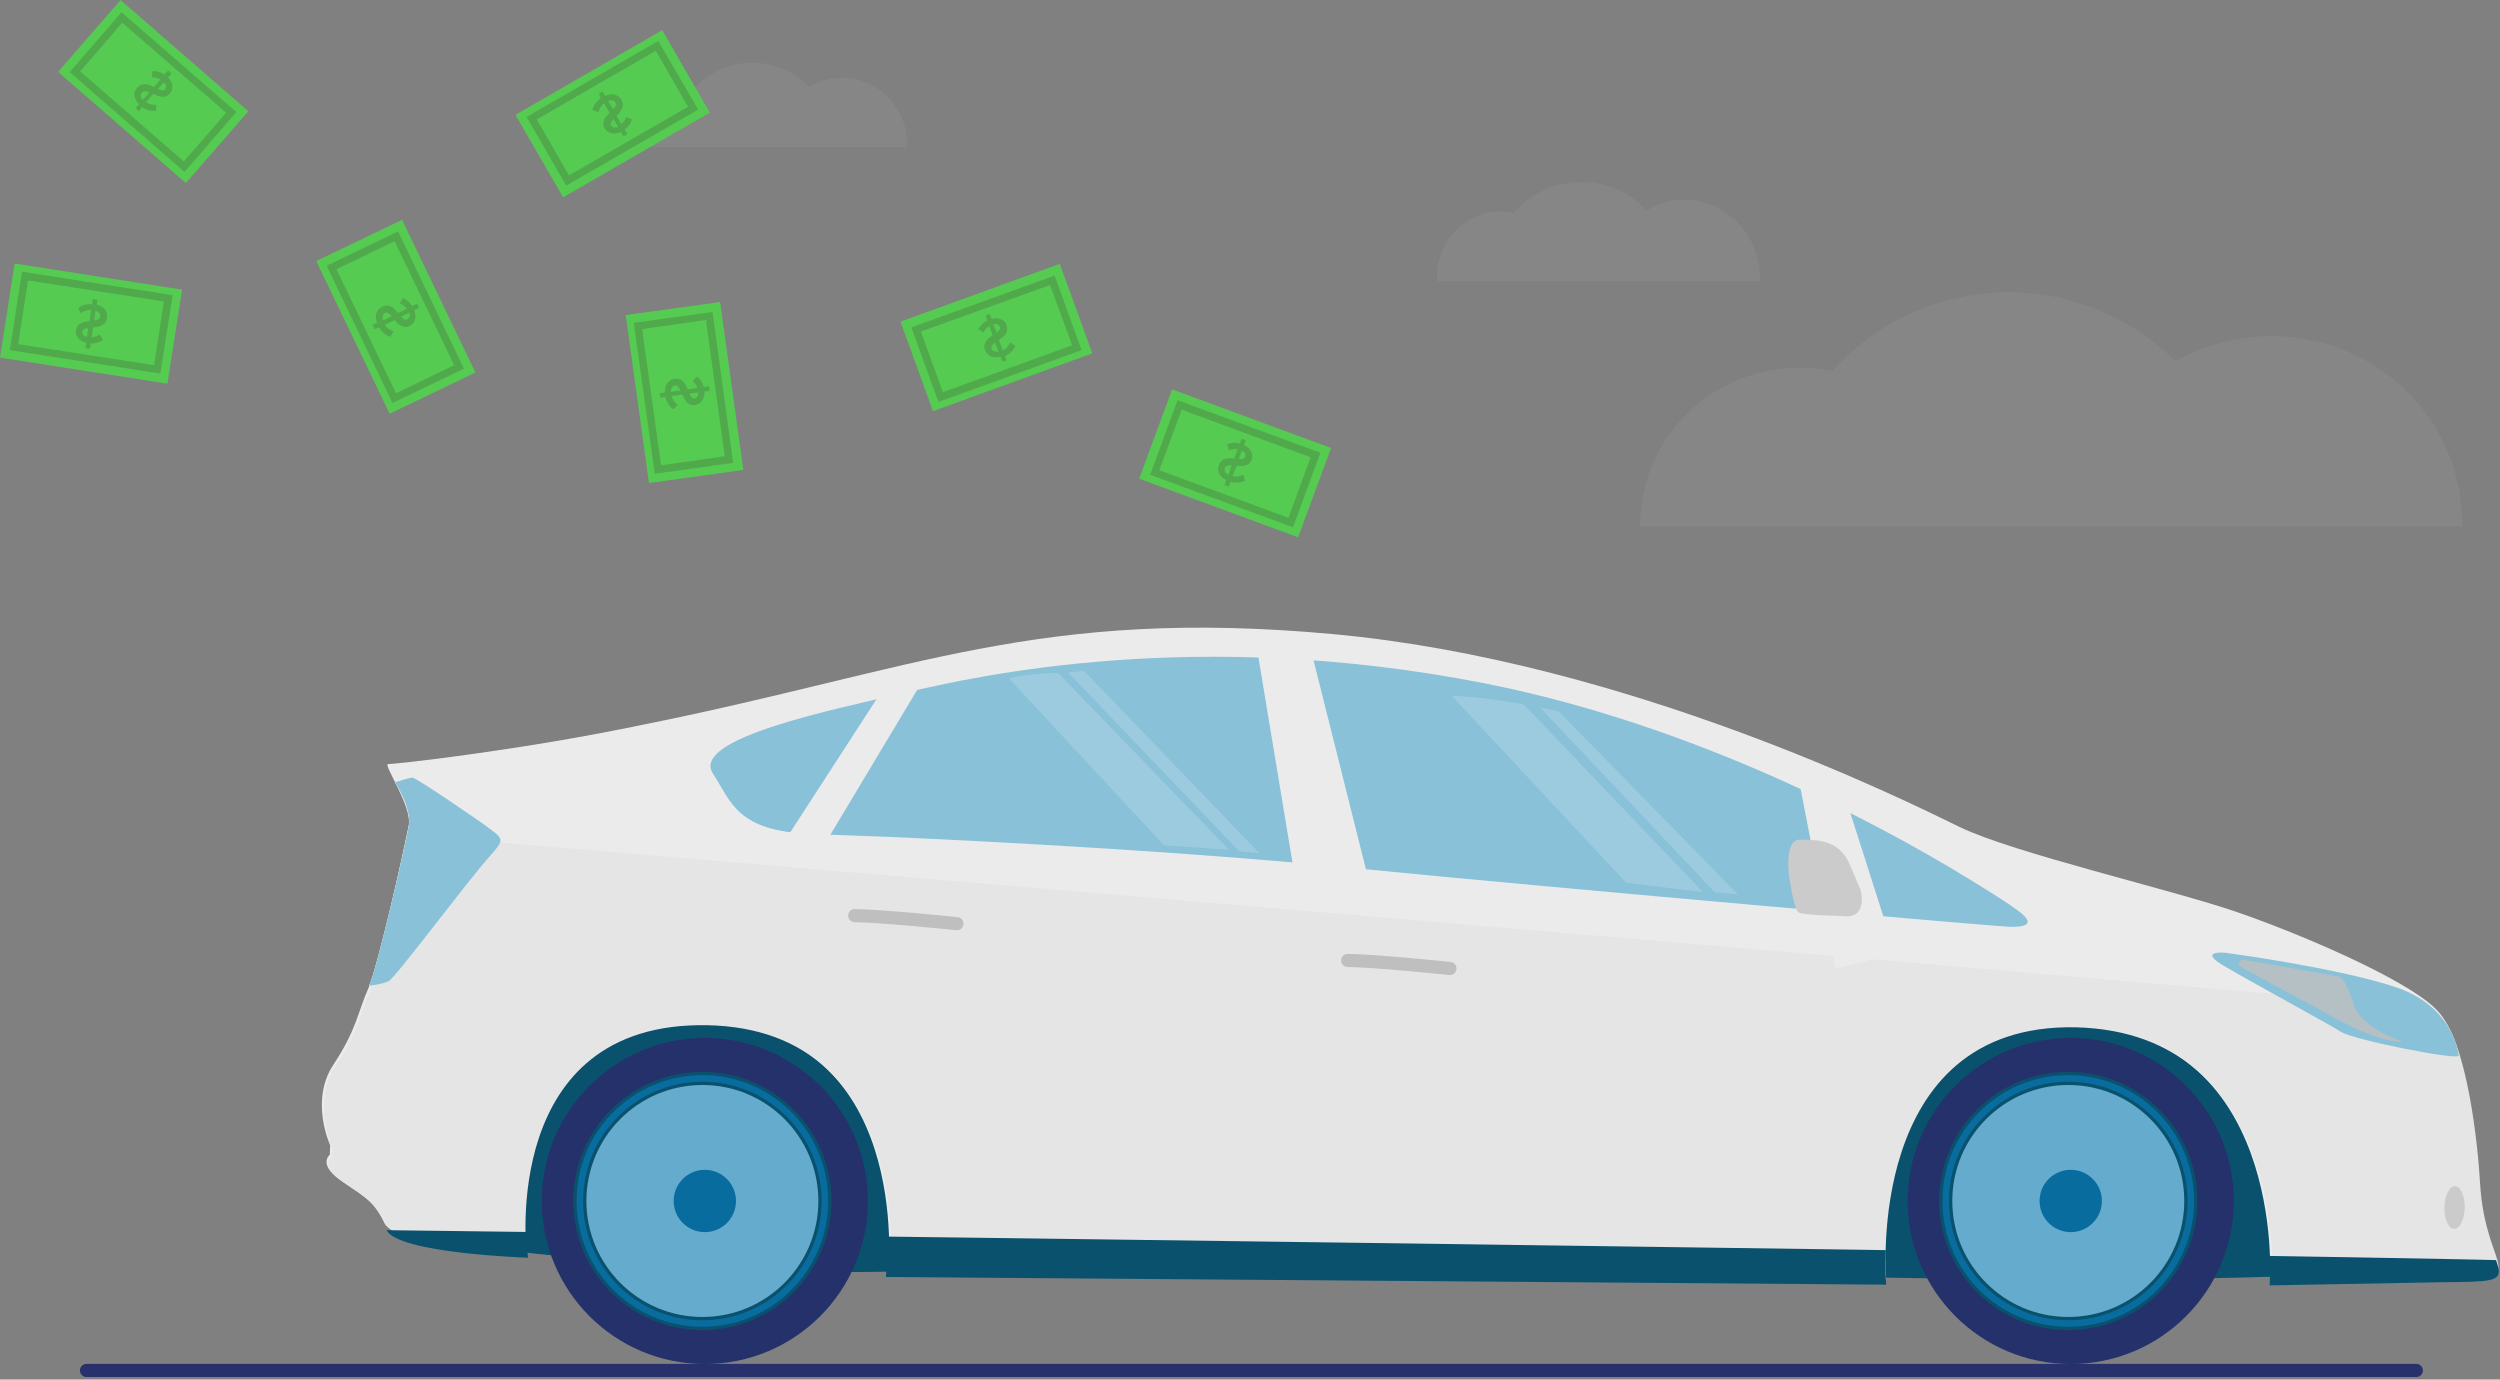
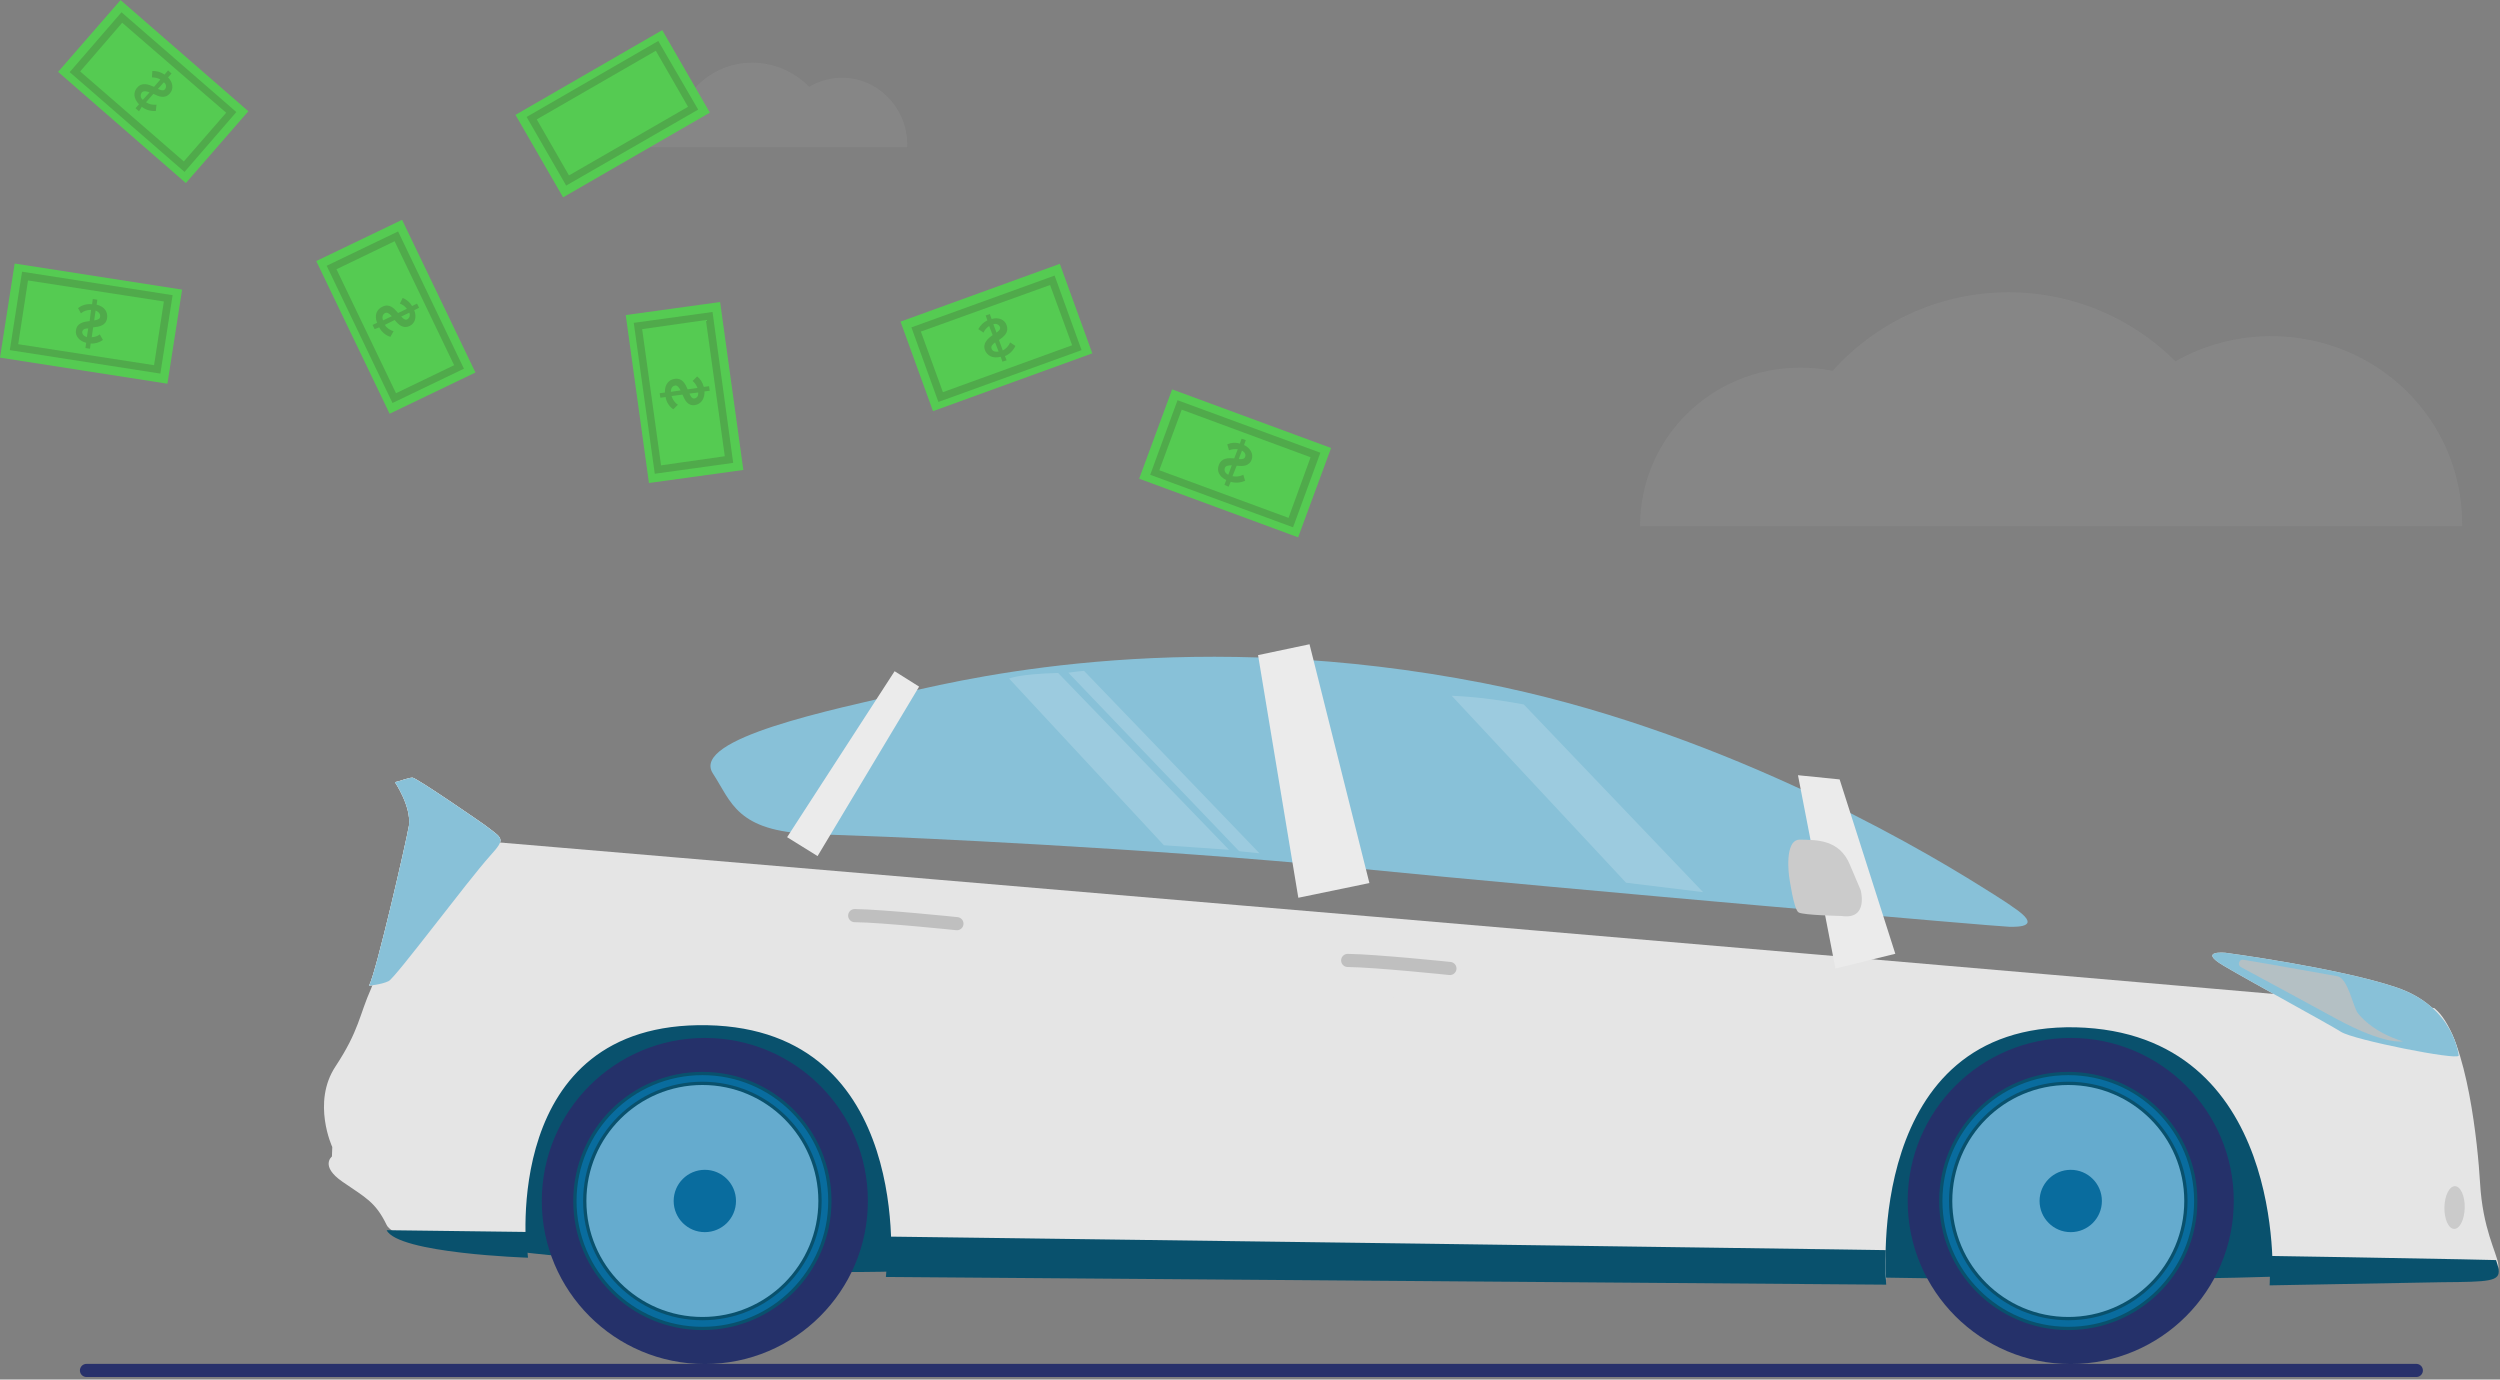
<svg xmlns="http://www.w3.org/2000/svg" xmlns:xlink="http://www.w3.org/1999/xlink" version="1.1" id="Layer_1" x="0px" y="0px" viewBox="0 0 714 394" style="enable-background:new 0 0 714 394;" xml:space="preserve">
  <rect x="0" y="0" width="714" height="394" fill="#808080" stroke="none" />
  <style type="text/css">
	.st0{fill:none;stroke:#28316B;stroke-width:3.754;stroke-linecap:round;stroke-miterlimit:10;}
	.st1{fill:#09516D;}
	.st2{fill:#EBEBEB;}
	.st3{clip-path:url(#SVGID_2_);fill:#E5E5E5;}
	.st4{clip-path:url(#SVGID_4_);fill:#09516D;}
	.st5{fill:#E5E5E5;}
	.st6{fill:#88C1D8;}
	.st7{fill:#B2B2B2;}
	.st8{fill:#057FCB;}
	.st9{fill:none;}
	.st10{fill:#CBCBCB;}
	.st11{opacity:0.8;fill:#BFBFBF;}
	.st12{fill:none;stroke:#BFBFBF;stroke-width:3.75;stroke-linecap:round;stroke-miterlimit:10;}
	.st13{fill:none;stroke:#25316A;stroke-width:12.33;stroke-miterlimit:10;}
	.st14{fill:#65ABCE;stroke:#09516D;stroke-width:3.75;stroke-miterlimit:10;}
	.st15{fill:none;stroke:#096C9E;stroke-width:1.875;stroke-miterlimit:10;}
	.st16{fill:#096C9E;}
	.st17{opacity:0.17;fill:#FFFFFF;}
	.st18{opacity:0.13;fill:#B2B2B2;enable-background:new    ;}
	.st19{fill:#55CB52;}
	.st20{fill:#50AA4B;}
</style>
  <g>
    <line class="st0" x1="690.1" y1="391.4" x2="24.7" y2="391.4" />
    <path class="st1" d="M262.6,362.9c-57.6,2.4-127.2-6.9-127.2-6.9l13.1-60.9l59.6-13.6l47.2,15l4.4,31l0.6,25.2L262.6,362.9z" />
    <path class="st1" d="M661.1,364.2c-57.6,2.4-136.7,0.4-136.7,0.4l19.8-67.3l59.6-13.6l47.2,15l4.4,31l0.6,25.2L661.1,364.2z" />
-     <path class="st2" d="M648.3,365c0,0,36.8,0.2,46.8-4s14-13.4,12.6-23.9s-3.6-40.7-12.2-49.1s-38-21.1-56.6-27.5   c-18.5-6.4-64-16.9-79.2-24.3s-95.2-47.4-179-55.1c-83.9-7.7-119.5,10.3-196.7,25.8c-34.7,7.3-71.3,11.4-73.1,11.3   c-1.8-0.2,7,12.2,5.8,17.7s-7.9,38.3-11.3,45.9c-3.4,7.6-3.4,12-10.2,22.3s-0.9,23-0.9,23l-0.1,2.7c0,0-3.5,2.7,3,7.2   s9.4,5.7,12.6,12.3c3.2,6.7,40,7.9,40,7.9s-7.7-66,51.6-64.9c59.3,1.2,52.3,70.8,52.3,70.8L538,365c0,0-6.3-73.2,54.1-72   C652.5,294.2,648.3,365,648.3,365z" />
    <g>
      <defs>
        <path id="SVGID_1_" d="M731.1,291.3c-5.6-1.5-677.3-58.2-677.3-58.2l1,164.5l215.3,47.5l455.3-9.3l25.4-64.7L731.1,291.3z" />
      </defs>
      <clipPath id="SVGID_2_">
        <use xlink:href="#SVGID_1_" style="overflow:visible;" />
      </clipPath>
      <path class="st3" d="M649,365.7l48.4-1c26.9-0.2,12.4-0.5,10.9-26.9c-0.6-10.5-3.6-40.7-12.2-49.1c-8.6-8.4-38-21.1-56.6-27.5    c-18.5-6.4-64.5-16.1-79.7-23.6c-15.2-7.4-95.1-50.2-179-57.9C297.1,172,262.2,185.6,185,201s-72.4,21.6-72.4,21.6    s5.9,8.4,4.7,13.8s-7.9,38.3-11.3,45.9c-3.4,7.6-3.4,12-10.2,22.3s-0.9,23-0.9,23l-0.1,2.7c0,0-3.5,2.7,3,7.2s9.4,5.7,12.6,12.3    c3.2,6.7,40,7.9,40,7.9s-7.7-66,51.6-64.9c59.3,1.2,52.3,70.8,52.3,70.8l284.4,1.8c0,0-6.3-73.2,54.1-72    C653.2,294.9,649,365.7,649,365.7z" />
    </g>
    <g>
      <defs>
        <path id="SVGID_3_" d="M732.7,360.5C727.1,359,83.6,351,83.6,351l-28.8,48.1l215.3,47.5l455.3-9.3l25.4-64.7L732.7,360.5z" />
      </defs>
      <clipPath id="SVGID_4_">
        <use xlink:href="#SVGID_3_" style="overflow:visible;" />
      </clipPath>
      <path class="st4" d="M648.2,367.1l49.3-0.9c26.9-0.2,12.4-0.5,10.9-26.9c-0.6-10.5-3.6-40.7-12.2-49.1c-8.6-8.4-38-21.1-56.6-27.5    c-18.5-6.4-64.5-16.1-79.7-23.6c-15.2-7.4-95.1-50.2-179-57.9S262.2,187,185,202.5s-72.4,21.6-72.4,21.6s5.9,8.4,4.7,13.8    c-1.2,5.5-7.9,38.3-11.3,45.9c-3.4,7.6-3.4,12-10.2,22.3s-0.9,23-0.9,23l-0.1,2.7c0,0-3.5,2.7,3,7.2s9.4,5.7,12.6,12.3    c3.2,6.7,40.4,7.9,40.4,7.9s-8.1-66,51.2-64.9c59.3,1.2,51,70.4,51,70.4l285.7,2.2c0,0-6.3-73.2,54.1-72    C653.2,296.4,648.2,367.1,648.2,367.1z" />
    </g>
    <path class="st5" d="M702.2,301.5c0,0-1.2-13.9-17.8-19.5s-48.9-9.9-48.9-9.9s-7.8-0.7-0.6,3.6c7.2,4.3,30.1,16.7,33.7,19   S701.9,302.9,702.2,301.5z" />
    <path class="st6" d="M702.2,301.5c0,0-1.2-13.9-17.8-19.5s-48.9-9.9-48.9-9.9s-7.8-0.7-0.6,3.6c7.2,4.3,30.1,16.7,33.7,19   S701.9,302.9,702.2,301.5z" />
    <path class="st5" d="M105.4,281.5c0,0,3.6-0.3,5.6-1.3s22.6-28.7,28.9-35.7c4.7-5.2,3.7-4.9-1.5-8.9c-0.8-0.6-19.5-13.5-20.6-13.5   s-3.6,1-5,1.3c0,0,4.7,6.9,4,12.4C116.1,240,107.4,278,105.4,281.5z" />
    <path class="st5" d="M105.4,281.5c0,0,3.6-0.3,5.6-1.3s22.6-28.7,28.9-35.7c4.7-5.2,3.7-4.9-1.5-8.9c-0.8-0.6-19.5-13.5-20.6-13.5   s-3.6,1-5,1.3c0,0,4.7,6.9,4,12.4C116.1,240,107.4,278,105.4,281.5z" />
    <path class="st6" d="M105.4,281.5c0,0,3.6-0.3,5.6-1.3s22.6-28.7,28.9-35.7c4.7-5.2,3.7-4.9-1.5-8.9c-0.8-0.6-19.5-13.5-20.6-13.5   s-3.6,1-5,1.3c0,0,4.7,6.9,4,12.4C116.1,240,107.4,278,105.4,281.5z" />
    <path class="st6" d="M574.8,259c-0.2-0.2-3.3-2.3-8.8-5.7c-21-13.2-77.1-45.4-142.3-58.2c-82.2-16.1-144.5-2.1-165,2.7   c-20.5,4.8-61.6,13.1-55.1,23.1c5.3,8.1,6.7,16.5,28.3,17.3s21.5,0.8,21.5,0.8s73.5,3,134,9s184,16.7,186.6,16.7   C576.5,264.7,583.6,264.8,574.8,259z" />
    <circle class="st7" cx="200.8" cy="342.8" r="21.6" />
    <path class="st8" d="M516.2,256.7" />
    <path class="st9" d="M143.6,359.4" />
    <path class="st5" d="M702,321.6c0.3,0,0.6,0.2,0.7,0.5c0.8,3.7,5.1,25.1,3.6,29c-1.6,4.3-5.5,1.3-6.2,0.5c-0.7-0.9-6.6-30-6.6-30   L702,321.6z" />
    <ellipse transform="matrix(1.995954e-02 -1 1 1.995954e-02 342.035 1038.887)" class="st10" cx="700.9" cy="345" rx="6.1" ry="2.9" />
    <path class="st11" d="M640,276.2c-1.1-0.6-0.5-2.3,0.7-2.1c10.2,1.7,24.4,4.3,26.8,4.7c3.2,0.6,4.5,8.9,6,10.7   c4.9,5.9,12.8,7.9,12.8,7.9s-4.9,1.2-18.8-6.3C658.4,286.1,646.8,279.9,640,276.2z" />
    <g>
      <path class="st5" d="M250.1,259.6c0.1-0.4-0.2-5.7,5.2-6.1c5.3-0.4,19.4,1.4,20.8,7.6c1.4,6.2-2.5,9.8-10.7,10.9    s-15.1-0.8-15.9-6.3C248.6,260.1,250.1,259.6,250.1,259.6z" />
    </g>
    <path class="st12" d="M273.3,263.8c0,0-21.1-2.2-29.2-2.3" />
    <g>
      <path class="st5" d="M390.9,272.5c0.1-0.4-0.2-5.7,5.2-6.1c5.3-0.4,19.4,1.4,20.8,7.6c1.4,6.2-2.5,9.8-10.7,10.9    c-8.2,1.2-15.1-0.8-15.9-6.3C389.4,273,390.9,272.5,390.9,272.5z" />
      <path class="st12" d="M414.1,276.6c0,0-21.1-2.2-29.2-2.3" />
    </g>
    <g>
      <circle class="st13" cx="201.3" cy="343" r="40.4" />
      <circle class="st14" cx="200.6" cy="343" r="35" />
      <circle class="st15" cx="200.6" cy="343" r="35" />
      <circle class="st16" cx="201.3" cy="343" r="8.9" />
    </g>
    <g>
      <circle class="st13" cx="591.4" cy="343" r="40.4" />
      <circle class="st14" cx="590.7" cy="343" r="35" />
      <circle class="st15" cx="590.7" cy="343" r="35" />
      <circle class="st16" cx="591.4" cy="343" r="8.9" />
    </g>
    <g>
      <polygon class="st2" points="374,184 391.1,252.2 370.8,256.4 359.3,187.1   " />
    </g>
    <g>
      <polygon class="st2" points="262.5,196.1 233.5,244.5 224.8,239.1 255.5,191.7   " />
    </g>
    <polygon class="st2" points="513.5,221.4 524.2,276.6 541.3,272.4 525.4,222.6  " />
    <path class="st10" d="M525.9,261.6c0,0-10.8-0.2-12.2-1c-1.4-0.7-2.7-10.1-2.7-10.1s-1.6-10.8,3.1-10.7c4.7,0.1,11.2-0.1,14.2,7.1   c3.1,7.3,3.1,7.3,3.1,7.3S533.8,262.8,525.9,261.6z" />
    <path class="st17" d="M435.2,201.2l51.2,53.6l-22-2.7l-49.8-53.4C414.5,198.8,421.9,198.7,435.2,201.2z" />
-     <path class="st17" d="M445.2,203.2l51.2,52.3l-6.7-0.7l-50-52.9C439.7,202,442.2,202.5,445.2,203.2z" />
    <path class="st17" d="M302.2,192.2l48.8,50.5l-18.6-1.3l-44.2-47.6C288.2,193.8,290.9,192.5,302.2,192.2z" />
    <path class="st17" d="M309.6,191.6l50.1,52.1l-5.8-0.6l-48.8-51C305.1,192.2,306.9,191.8,309.6,191.6z" />
    <path class="st9" d="M160.7,217.1" />
  </g>
  <title>car-money</title>
  <desc>Created with Sketch.</desc>
  <g id="Page-1">
    <g id="car-money" transform="translate(0, -1)">
-       <path class="st18" d="M428.4,61.4c1.3,0,2.6,0.2,3.9,0.5c4.7-5.5,11.6-8.8,18.8-8.9c7.3-0.2,14.2,2.8,19.2,8.1    c3.3-2,7.1-3.1,10.9-3.1c11.8,0,21.4,10.3,21.4,22.1v1.2h-92.2c0,0,0-1.2,0-1.3C410.4,69.9,418.4,61.4,428.4,61.4z" />
      <path class="st18" d="M194.8,26.2c1.1,0,2.2,0.1,3.3,0.4c4.1-4.8,10-7.6,16.3-7.7s12.3,2.4,16.7,6.9c2.8-1.7,6.1-2.6,9.4-2.6    c10.3,0,18.6,8.7,18.6,19V43h-79.9c0,0,0-0.8,0-0.9C179.2,33.4,186.2,26.4,194.8,26.2z" />
      <path class="st18" d="M514.2,106c3.1,0,6.2,0.3,9.2,0.9c12.4-13.8,29.8-21.9,48.4-22.4s36.4,6.6,49.5,19.7    c8.3-4.7,17.7-7.2,27.3-7.2c30.1,0,54.6,23.6,54.6,53.7c0,0.2,0,0.4,0,0.6H594l0,0H468.4c0,0,0,0.3,0,0    C468.4,126,488.9,106,514.2,106z" />
      <rect id="Rectangle" x="339.2" y="109" transform="matrix(0.346 -0.938 0.938 0.346 105.741 418.173)" class="st19" width="27.2" height="48.4" />
      <path id="Shape" class="st20" d="M350.9,140l-1.2-0.5l0.5-1.4c-2.2-1.1-2.7-2.8-2.1-4.3c0.8-2.1,2.7-2,4.4-1.9l1-2.6    c-0.8-0.1-1.7,0-2.5,0.3l-0.5-1.7c1.1-0.5,2.4-0.6,3.6-0.2l0.5-1.4l1.2,0.4l-0.5,1.4c1.9,0.9,2.7,2.6,2.2,4.1    c-0.7,2-2.6,2-4.3,1.8L352,137c1,0.2,2.1,0.1,3.1-0.4l0.5,1.7c-1.3,0.6-2.8,0.7-4.1,0.3L350.9,140z M355.6,131.5    c0.3-0.7-0.1-1.4-0.9-1.8l-0.9,2.4C354.7,132.2,355.4,132.1,355.6,131.5L355.6,131.5z M349.8,134.7c-0.2,0.6,0,1.4,1,1.9l1-2.7    C350.8,133.9,350,134,349.8,134.7L349.8,134.7z" />
      <path class="st20" d="M336.3,115.3l40.8,15l-7.8,21.3l-40.8-15L336.3,115.3z M374.3,131.6L337.5,118l-6.4,17.3l36.9,13.6    L374.3,131.6z" />
      <rect x="260.4" y="83.9" transform="matrix(0.94 -0.341 0.341 0.94 -16.197 102.787)" class="st19" width="48.4" height="27.2" />
      <path class="st20" d="M287.5,103.9l-1.2,0.4l-0.5-1.4c-2.4,0.6-3.9-0.4-4.5-1.9c-0.7-2,0.8-3.3,2.2-4.3l-1-2.6    c-0.7,0.5-1.3,1.1-1.6,1.9l-1.5-1c0.6-1.1,1.5-2,2.6-2.5l-0.5-1.4l1.2-0.4l0.5,1.4c2-0.6,3.8,0.2,4.3,1.8c0.7,2-0.7,3.2-2.2,4.2    l1.1,3c0.9-0.5,1.7-1.3,2.1-2.3l1.5,1c-0.6,1.3-1.7,2.4-3,2.9L287.5,103.9z M285.6,94.4c-0.3-0.7-1.1-1.1-1.9-0.8l0.9,2.4    C285.3,95.5,285.8,95,285.6,94.4z M283.2,100.6c0.2,0.6,0.9,1,2,0.8l-1-2.6C283.5,99.3,282.9,99.9,283.2,100.6z" />
      <path class="st20" d="M260.3,94.5l40.9-14.8l7.7,21.3l-40.9,14.8L260.3,94.5z M299.9,82.4L263,95.7l6.3,17.3l36.9-13.4L299.9,82.4    z" />
      <rect x="99.5" y="67.3" transform="matrix(0.901 -0.433 0.433 0.901 -28.468 58.002)" class="st19" width="27.2" height="48.4" />
      <path class="st20" d="M107,95l-0.6-1.2l1.3-0.6c-0.9-2.3,0-3.9,1.5-4.6c2-1,3.3,0.4,4.5,1.8l2.5-1.2c-0.5-0.7-1.2-1.2-2-1.5    l0.8-1.6c1.1,0.4,2.1,1.3,2.7,2.3l1.4-0.7l0.6,1.2l-1.4,0.7c0.8,2,0.2,3.8-1.3,4.5c-1.9,0.9-3.2-0.4-4.3-1.7l-2.8,1.4    c0.6,0.9,1.5,1.5,2.5,1.8l-0.9,1.6c-1.4-0.4-2.5-1.4-3.2-2.7L107,95z M116.3,92.2c0.7-0.4,0.9-1.2,0.6-1.9l-2.3,1.1    C115.2,92.1,115.8,92.5,116.3,92.2L116.3,92.2z M110,90.4c-0.6,0.3-1,1-0.6,2.1l2.5-1.2C111.2,90.6,110.6,90.1,110,90.4z" />
      <path class="st20" d="M113.7,67.1l18.8,39.2l-20.4,9.8L93.3,76.9L113.7,67.1z M129.7,105.3l-17-35.4l-16.6,8l17,35.4L129.7,105.3z    " />
      <rect x="181.8" y="88.9" transform="matrix(0.991 -0.137 0.137 0.991 -13.633 27.787)" class="st19" width="27.2" height="48.4" />
      <path class="st20" d="M188.6,114.6l-0.2-1.3l1.5-0.2c-0.1-2.4,1.2-3.7,2.8-3.9c2.2-0.3,3,1.4,3.7,3l2.8-0.4    c-0.3-0.8-0.8-1.5-1.4-2l1.3-1.3c1,0.8,1.6,1.8,1.9,3l1.5-0.2l0.2,1.3l-1.5,0.2c0.1,2.1-1,3.6-2.7,3.9c-2.1,0.3-2.9-1.4-3.6-3    l-3.1,0.4c0.3,1,0.9,1.9,1.8,2.5l-1.3,1.3c-1.2-0.8-2-2.1-2.2-3.5L188.6,114.6z M198.3,114.8c0.7-0.1,1.2-0.7,1.1-1.7l-2.5,0.3    C197.3,114.3,197.7,114.9,198.3,114.8z M192.8,111.1c-0.6,0.1-1.2,0.6-1.2,1.8l2.8-0.4C193.9,111.7,193.5,111,192.8,111.1z" />
      <path class="st20" d="M203.5,90.1l5.9,43.1l-22.4,3.1l-6-43.1L203.5,90.1z M207,131.3l-5.4-38.9L183.4,95l5.4,38.9L207,131.3z" />
      <rect x="30.2" y="2.9" transform="matrix(0.656 -0.754 0.754 0.656 -5.41 42.398)" class="st19" width="27.2" height="48.4" />
      <path class="st20" d="M39.7,32.8l-1-0.9l1-1.1c-1.7-1.8-1.6-3.6-0.5-4.8c1.4-1.6,3.2-0.9,4.8-0.2l1.8-2.1    c-0.7-0.4-1.6-0.6-2.4-0.6l0.1-1.8c1.2-0.1,2.5,0.3,3.5,1l1-1.2l1,0.9l-1,1.1c1.5,1.5,1.6,3.4,0.5,4.6c-1.4,1.6-3.1,0.9-4.7,0.1    l-2.1,2.4c0.9,0.6,1.9,0.8,3,0.7l-0.2,1.8c-1.4,0.1-2.9-0.3-4-1.2L39.7,32.8z M47.1,26.5c0.5-0.6,0.4-1.5-0.3-2l-1.7,1.9    C46,26.8,46.7,27,47.1,26.5L47.1,26.5z M40.5,27.4c-0.5,0.7-0.4,1.6,0.3,2.1l1.9-2.1C41.8,27,41,26.9,40.5,27.4L40.5,27.4z" />
      <path class="st20" d="M34.7,4.5L67.5,33L52.7,50.1L19.9,21.6L34.7,4.5z M64.6,33.2L34.9,7.5L22.9,21.4l29.6,25.7L64.6,33.2z" />
      <rect x="150.8" y="19.9" transform="matrix(0.866 -0.5 0.5 0.866 6.677 91.974)" class="st19" width="48.4" height="27.2" />
-       <path class="st20" d="M171,27.8l1.1-0.7l0.7,1.3c2.2-1,3.9-0.3,4.7,1.1c1.1,1.9-0.2,3.3-1.4,4.6l1.4,2.4c0.6-0.6,1.1-1.3,1.3-2.1    l1.7,0.7c-0.4,1.2-1.1,2.2-2.1,2.9l0.8,1.3l-1.1,0.7l-0.8-1.3c-1.9,0.9-3.7,0.4-4.6-1c-1.1-1.8,0.2-3.3,1.4-4.5l-1.6-2.7    c-0.8,0.7-1.4,1.6-1.6,2.6l-1.7-0.7c0.3-1.4,1.2-2.6,2.4-3.4L171,27.8z M174.5,36.8c0.2,0.3,0.5,0.5,0.9,0.6    c0.4,0.1,0.8,0,1.1-0.2l-1.3-2.2C174.6,35.7,174.2,36.3,174.5,36.8L174.5,36.8z M175.8,30.3c-0.3-0.5-1-0.9-2.1-0.5l1.4,2.4    C175.7,31.6,176.1,31,175.8,30.3L175.8,30.3z" />
      <path class="st20" d="M199.4,32.3L161.7,54l-11.3-19.6L188,12.7L199.4,32.3z M162.5,51.1l34-19.6l-9.2-16l-34,19.6L162.5,51.1z" />
      <rect x="12.4" y="69.2" transform="matrix(0.154 -0.988 0.988 0.154 -70.28 104.731)" class="st19" width="27.2" height="48.4" />
      <path class="st20" d="M26.5,86.4l1.3,0.2L27.6,88c2.4,0.6,3.2,2.2,3,3.8c-0.3,2.2-2.2,2.5-4,2.7l-0.4,2.8c0.8,0,1.7-0.3,2.3-0.8    l0.9,1.6c-1,0.7-2.2,1.1-3.5,1l-0.2,1.5l-1.3-0.2l0.2-1.5c-2-0.5-3.2-2-2.9-3.6c0.3-2.1,2.2-2.4,3.9-2.6l0.4-3.2    c-1.1,0-2.1,0.3-2.9,1L22.3,89c1.1-0.9,2.6-1.3,4-1.1L26.5,86.4z M23.5,95.7c-0.1,0.7,0.4,1.3,1.3,1.6l0.4-2.5    C24.3,94.8,23.7,95,23.5,95.7L23.5,95.7z M28.6,91.4c0.1-0.6-0.3-1.3-1.3-1.7l-0.4,2.8C27.8,92.4,28.6,92.1,28.6,91.4L28.6,91.4z" />
      <path class="st20" d="M45.8,107.7l-43-6.7l3.5-22.4l43,6.7L45.8,107.7z M5.2,99.3l38.8,6l2.8-18.2l-38.8-6L5.2,99.3z" />
    </g>
  </g>
</svg>